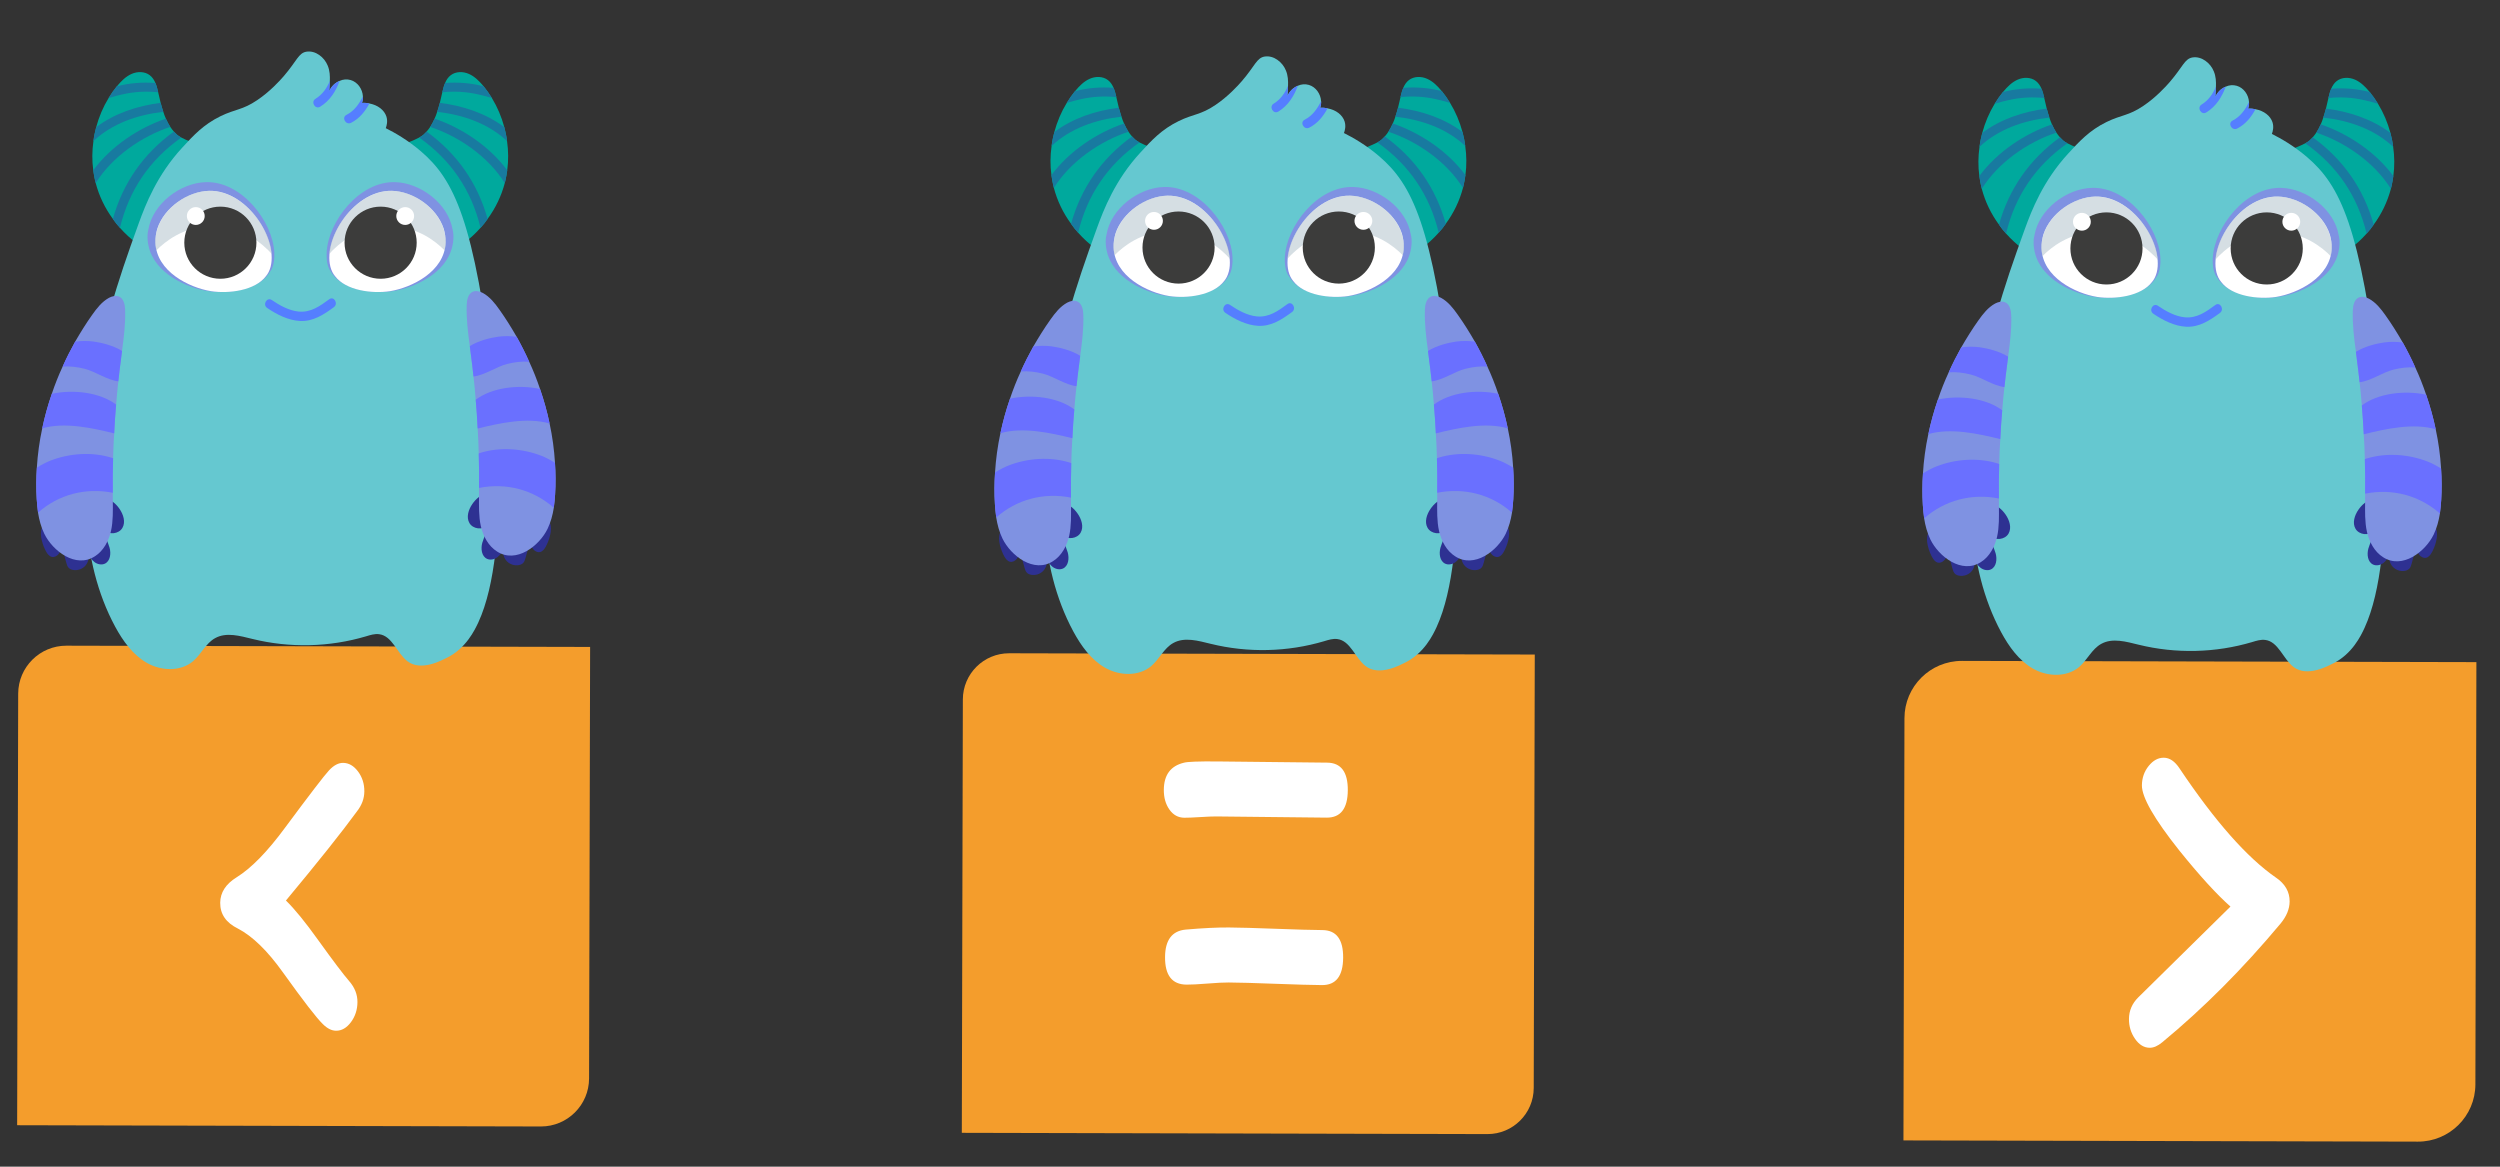
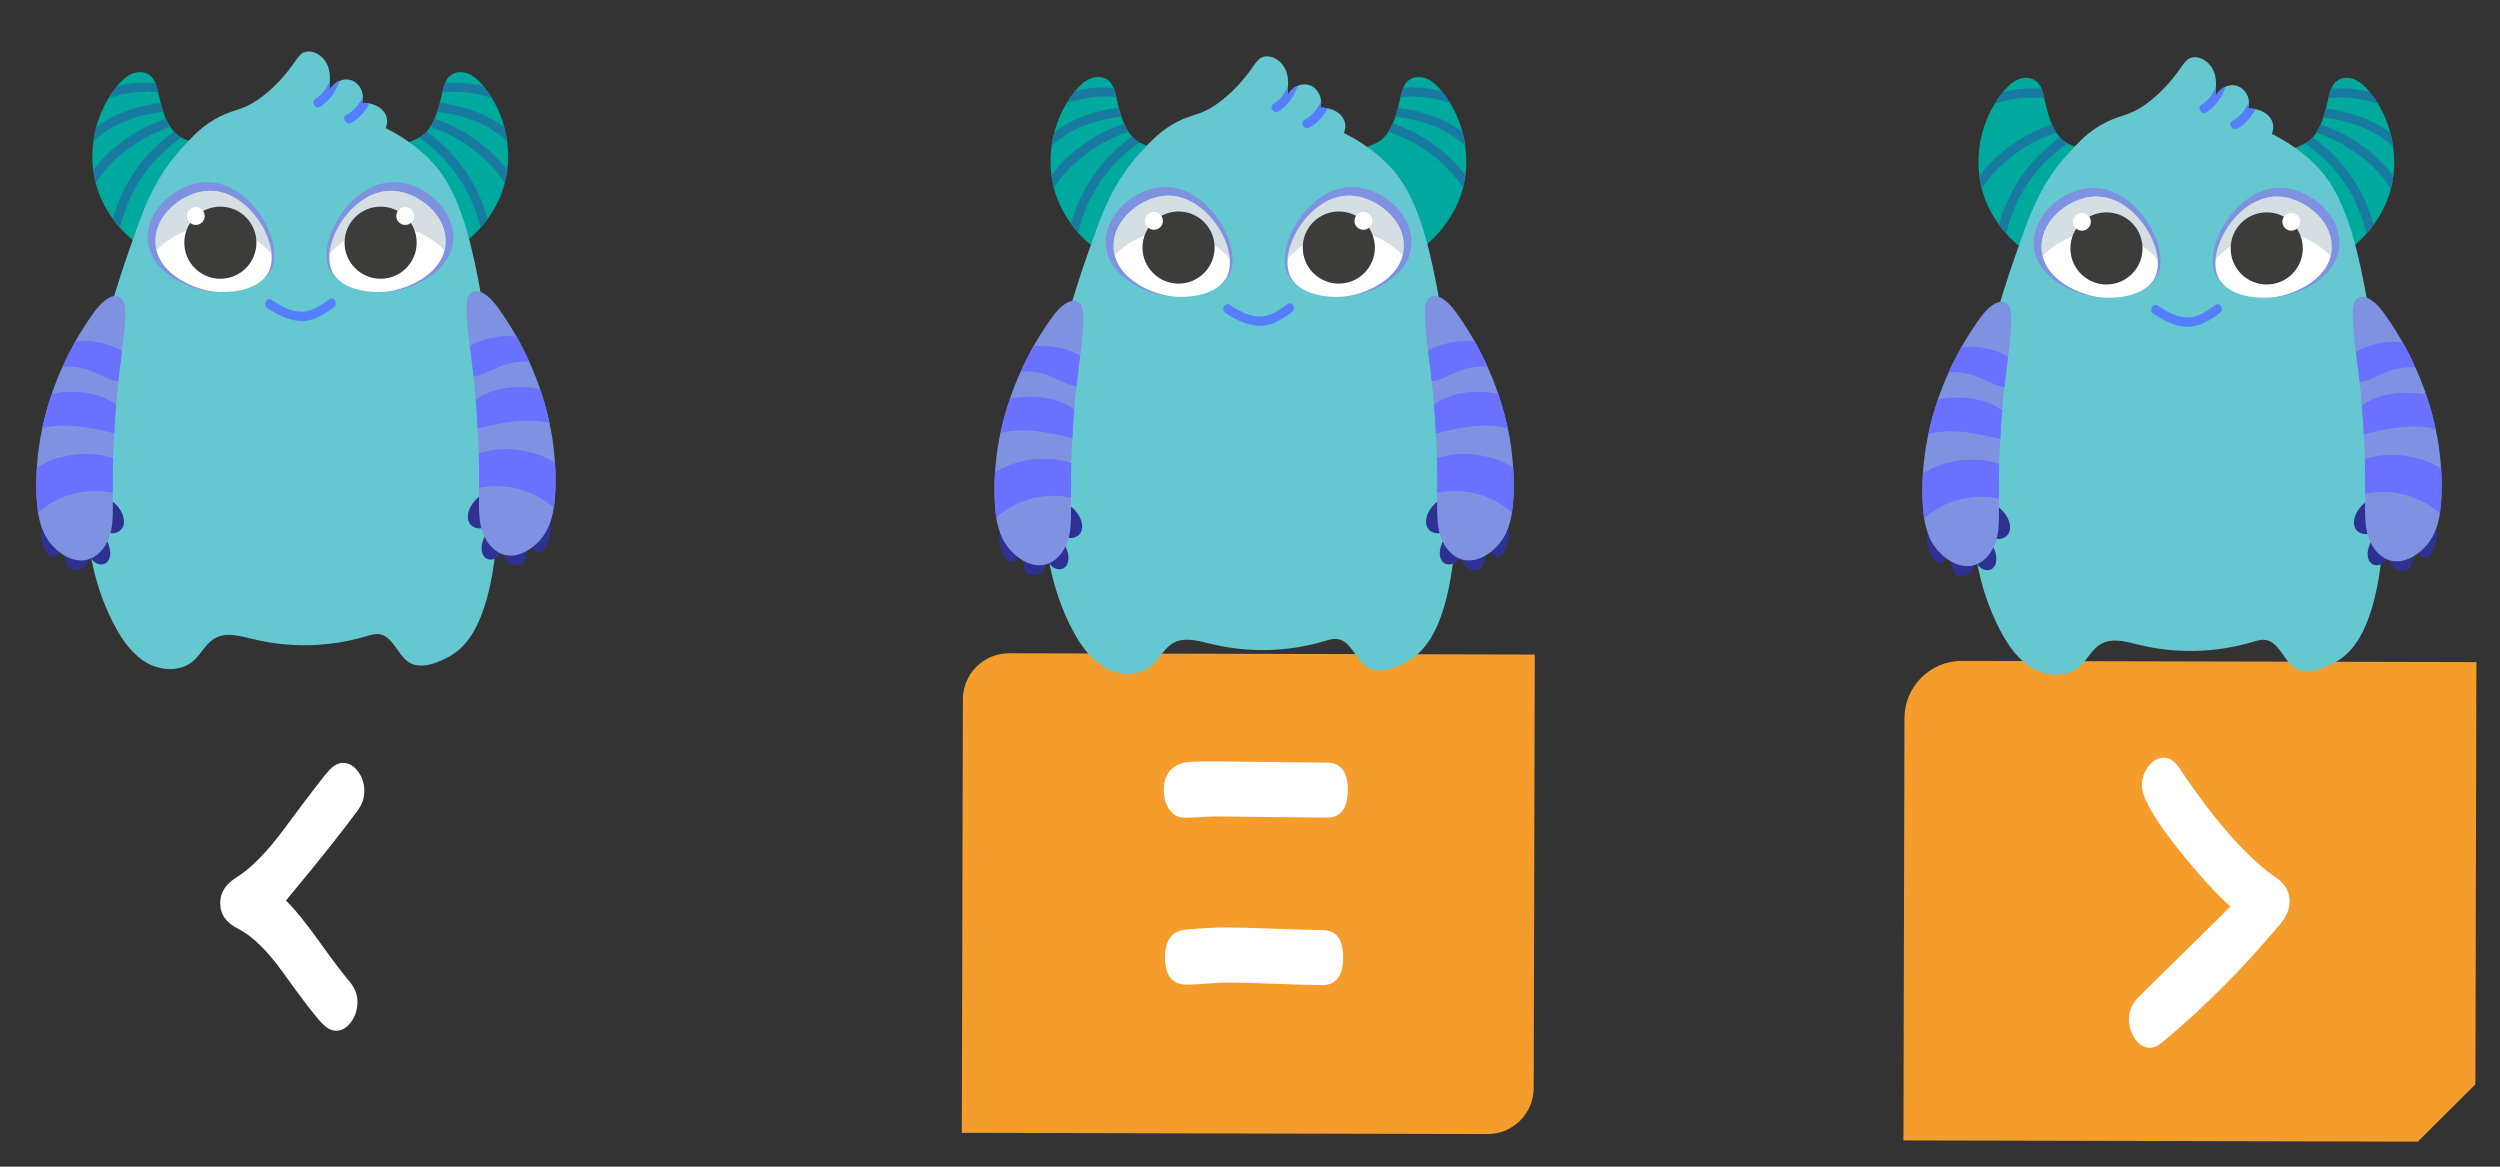
<svg xmlns="http://www.w3.org/2000/svg" version="1.1" id="Слой_1" x="0px" y="0px" viewBox="0 0 200 93.333" style="enable-background:new 0 0 200 93.333;" xml:space="preserve">
  <rect x="0" y="0" width="200" height="93.333" fill="#333333" stroke="none" />
  <style type="text/css">
	.st0{fill:#CA9E67;}
	.st1{fill:#B17F4A;}
	.st2{fill:#F49D2C;}
	.st3{fill:#FFFFFF;}
	.st4{fill:#8CC63F;}
	.st5{fill:#00A99D;}
	.st6{fill:#187AA0;}
	.st7{fill:#65C8D0;}
	.st8{fill:#2E3192;}
	.st9{fill:#7F92E2;}
	.st10{fill:#6A70FF;}
	.st11{fill:#557EFF;}
	.st12{opacity:0.54;fill:#B2C3CC;enable-background:new    ;}
	.st13{fill:#3C3C3B;}
	.st14{fill:#C1272D;}
	.st15{fill:#808080;}
	.st16{fill:#DE4934;}
	.st17{fill:#333333;}
	.st18{fill:#00FFFF;}
	.st19{fill:#754C24;}
	.st20{fill:#F77534;}
	.st21{fill:#F9B233;}
	.st22{opacity:0.58;fill:#F77534;enable-background:new    ;}
	.st23{fill:#FFE3B6;}
	.st24{fill:#FFB68D;}
	.st25{fill:none;stroke:#FFB68D;stroke-width:0.5;stroke-linecap:round;stroke-miterlimit:10;}
	.st26{fill:none;stroke:#F78C34;stroke-width:0.5;stroke-linecap:round;stroke-miterlimit:10;}
	.st27{fill:#8C6239;}
	.st28{fill:none;}
	.st29{fill:#A0877F;}
	.st30{fill:#9B7C71;}
	.st31{fill:#BBA9A3;}
	.st32{fill:#FFFBE3;}
	.st33{fill:#603813;}
	.st34{fill:#42210B;}
	.st35{fill:#F7931E;}
	.st36{fill:#D4145A;}
	.st37{fill:#B76DFF;}
	.st38{opacity:0.56;fill:#F15A24;}
	.st39{fill:#662D91;}
	.st40{fill:#E8A6A6;}
	.st41{opacity:0.56;fill:#EF2626;}
	.st42{opacity:0.58;fill:#662D91;}
	.st43{fill:#B98FEA;}
	.st44{fill:#FFB158;}
	.st45{fill:#F15A24;}
	.st46{fill:#546370;}
	.st47{fill:#FFE077;}
	.st48{fill:#86EAEF;}
	.st49{fill:#6EEDB9;}
	.st50{fill:#BF86D1;}
	.st51{fill:#3F4B54;}
	.st52{fill:none;stroke:#3F4B54;stroke-linecap:round;stroke-miterlimit:10;}
	.st53{fill:#936037;}
	.st54{fill:#60453C;}
	.st55{fill:#7C4C3D;}
	.st56{fill:#835C47;}
	.st57{fill:#DE73C0;}
	.st58{fill:#FFDF7D;}
	.st59{fill:#4A80A9;}
	.st60{fill:#B2E49E;}
	.st61{fill:#B0E3F8;}
	.st62{fill:#E6A42E;}
	.st63{fill:#006837;}
	.st64{fill:#E5DCDD;}
	.st65{fill:#D1C3BF;}
	.st66{fill:#EC6B6E;}
	.st67{fill:#E53951;}
	.st68{fill:#FFD92C;}
	.st69{fill:#FBBE02;}
	.st70{fill:#F18E1B;}
	.st71{fill:#5C7098;}
	.st72{fill:#404C80;}
	.st73{fill:#F4B537;}
	.st74{fill:#7F69D1;}
	.st75{opacity:0.58;fill:#6A3AAF;enable-background:new    ;}
	.st76{fill:#FCD4FF;}
	.st77{fill:none;stroke:#7F69D1;stroke-width:0.5;stroke-miterlimit:10;}
	.st78{fill:none;stroke:#6A49C4;stroke-width:0.5;stroke-linecap:round;stroke-miterlimit:10;}
	.st79{fill:none;stroke:#662D91;stroke-miterlimit:10;}
	.st80{opacity:0.56;fill:#93278F;}
	.st81{fill:none;stroke:#662D91;stroke-width:2;stroke-linejoin:round;stroke-miterlimit:10;}
	.st82{fill:none;stroke:#662D91;stroke-width:2;stroke-miterlimit:10;}
	.st83{fill:url(#SVGID_1_);}
	.st84{fill:url(#SVGID_2_);}
	.st85{fill:#36A9E1;}
	.st86{opacity:0.47;fill:#1D71B8;enable-background:new    ;}
	.st87{fill:#CCBED3;}
	.st88{fill:#2D2E83;}
	.st89{fill:#29235C;}
	.st90{fill:#9BDFF9;}
	.st91{fill:#1D71B8;}
	.st92{fill:#A4E5FF;}
	.st93{fill:url(#SVGID_3_);}
	.st94{fill:url(#SVGID_4_);}
	.st95{fill:url(#SVGID_5_);}
	.st96{fill:url(#SVGID_6_);}
	.st97{fill:url(#SVGID_7_);}
	.st98{fill:url(#SVGID_8_);}
	.st99{fill:url(#SVGID_9_);}
	.st100{fill:url(#SVGID_10_);}
	.st101{fill:url(#SVGID_11_);}
	.st102{fill:url(#SVGID_12_);}
	.st103{fill:url(#SVGID_13_);}
	.st104{fill:url(#SVGID_14_);}
	.st105{fill:url(#SVGID_15_);}
	.st106{fill:url(#SVGID_16_);}
	.st107{fill:url(#SVGID_17_);}
	.st108{fill:url(#SVGID_18_);}
	.st109{fill:url(#SVGID_19_);}
	.st110{fill:url(#SVGID_20_);}
	.st111{fill:url(#SVGID_21_);}
	.st112{fill:url(#SVGID_22_);}
	.st113{fill:#E94E1B;}
	.st114{fill:#F7BE7F;}
	.st115{fill:#7D4E24;}
	.st116{fill:#1D70B7;}
	.st117{fill:#F39200;}
	.st118{fill:#1D1D1B;}
	.st119{opacity:0.3;fill:#E84E1B;enable-background:new    ;}
	.st120{fill:none;stroke:#E2886D;stroke-linecap:round;stroke-linejoin:round;stroke-miterlimit:10;}
	.st121{opacity:0.47;fill:#E59D88;enable-background:new    ;}
	.st122{fill:none;stroke:#F39200;stroke-linecap:round;stroke-miterlimit:10;}
	.st123{fill:#E8803A;}
	.st124{fill:none;stroke:#662D91;stroke-width:0.75;stroke-linecap:round;stroke-miterlimit:10;}
	.st125{opacity:0.49;fill:#93278F;}
	.st126{opacity:0.49;fill:#ED1E79;}
	.st127{fill:none;stroke:#662D91;stroke-linejoin:round;stroke-miterlimit:10;}
	.st128{fill:#FBC298;}
	.st129{fill:#ED4524;}
	.st130{fill:#EF714B;}
	.st131{opacity:0.61;fill:#D08700;}
	.st132{fill:#534741;}
	.st133{opacity:0.47;fill:#F15A24;}
	.st134{fill:#FBB03B;}
	.st135{fill:#009245;}
	.st136{opacity:0.14;fill:#808080;}
	.st137{fill:#1B1464;}
	.st138{fill:#F19092;}
	.st139{fill:#F15C92;}
	.st140{fill:none;stroke:#009245;stroke-width:0.75;stroke-linecap:round;stroke-miterlimit:10;}
	.st141{fill:#DFAEFF;}
	.st142{opacity:0.47;fill:#DFAEFF;enable-background:new    ;}
	.st143{fill:#F283E5;}
	.st144{fill:#633CCE;}
	.st145{fill:#0071BC;}
	.st146{fill:#ADB9FF;}
	.st147{fill:#FCFBFF;}
	.st148{fill:#00578E;}
	.st149{fill:none;stroke:#0071BC;stroke-linecap:round;stroke-miterlimit:10;}
	.st150{fill:#00D19E;}
	.st151{fill:#5E75BF;}
	.st152{fill:#A67C52;}
	.st153{fill:#73C12C;}
	.st154{fill:#009B53;}
	.st155{fill:#F7931E;stroke:#F7931E;stroke-width:0.75;stroke-linecap:round;stroke-miterlimit:10;}
	.st156{fill:#29ABE2;}
	.st157{opacity:0.53;fill:#2E3192;}
	.st158{opacity:0.49;fill:#29D1E2;}
	.st159{fill:none;stroke:#0071BC;stroke-width:0.75;stroke-linecap:round;stroke-miterlimit:10;}
	.st160{fill:#FFDDB0;}
	.st161{fill:#C99D66;}
	.st162{fill:#D30D0D;}
	.st163{fill:#A00000;}
	.st164{fill:#5865A3;}
	.st165{fill:#37467C;}
	.st166{fill:#93C01F;}
	.st167{fill:#E5332A;}
	.st168{fill:#BD1622;}
	.st169{fill:none;stroke:#93C01F;stroke-linecap:round;stroke-miterlimit:10;}
	.st170{opacity:0.33;fill:#2D2E83;enable-background:new    ;}
	.st171{fill:#C0EAFF;}
	.st172{fill:#A4DAF6;}
	.st173{fill:#8FAAD8;}
	.st174{fill:#6A62A8;}
	.st175{fill:#8A92C8;}
	.st176{fill:#6F7BBA;}
	.st177{fill:#D6DFF2;}
	.st178{fill:#B7C8E8;}
	.st179{fill:#595E7F;}
	.st180{fill:#E17F85;}
	.st181{fill:#5D4F76;}
	.st182{fill:#DE636E;}
	.st183{fill:#524897;}
	.st184{fill:#CDE5F4;}
	.st185{fill:#8A490F;}
	.st186{fill:#B45D19;}
	.st187{fill:#9C5214;}
	.st188{fill:#AF5B18;}
	.st189{fill:#B27116;}
	.st190{fill:#C69C6D;}
	.st191{fill:#E6CAB6;}
	.st192{fill:#634E42;}
	.st193{opacity:0.14;fill:#634E42;enable-background:new    ;}
	.st194{fill:#895232;}
	.st195{fill:#E6900B;}
	.st196{fill:#623A28;}
	.st197{fill:#F79379;}
	.st198{fill:#884F31;}
	.st199{fill:#90272D;}
	.st200{fill:#FAD8A2;}
	.st201{fill:#39B54A;}
</style>
-   <path class="st2" d="M43.267,90.118l-41.895-0.1l0.083-34.523c0.005-2.126,1.733-3.845,3.859-3.84l41.895,0.1l-0.083,34.523  C47.12,88.404,45.393,90.123,43.267,90.118z" />
  <g>
    <g>
      <path class="st3" d="M22.875,72.042c0.699,0.682,1.558,1.735,2.576,3.16c1.205,1.675,2.032,2.769,2.48,3.283    s0.67,1.076,0.665,1.686s-0.179,1.145-0.522,1.604c-0.342,0.458-0.74,0.687-1.192,0.683c-0.352-0.003-0.702-0.179-1.051-0.528    c-0.499-0.481-1.563-1.857-3.19-4.129c-1.242-1.74-2.445-2.912-3.609-3.515c-0.951-0.469-1.423-1.156-1.416-2.063    c0.007-0.823,0.445-1.504,1.317-2.041c1.175-0.732,2.468-2.057,3.877-3.974c1.969-2.654,3.141-4.181,3.515-4.582    c0.373-0.4,0.749-0.6,1.126-0.596c0.452,0.003,0.85,0.233,1.191,0.688c0.341,0.457,0.51,0.989,0.505,1.599    c-0.004,0.561-0.197,1.086-0.578,1.577C27.349,66.565,25.451,68.948,22.875,72.042z" />
    </g>
  </g>
  <path class="st2" d="M118.99,90.727l-42.045-0.101l0.083-34.673c0.005-2.043,1.665-3.696,3.708-3.691l42.045,0.101l-0.083,34.673  C122.694,89.079,121.034,90.732,118.99,90.727z" />
  <g>
    <g>
      <path class="st3" d="M97.363,60.915l8.801,0.096c1.119,0.009,1.672,0.747,1.66,2.214c-0.012,1.466-0.576,2.195-1.695,2.186    l-8.82-0.096c-0.289-0.002-0.719,0.016-1.291,0.052c-0.572,0.036-0.996,0.054-1.273,0.052c-0.49-0.004-0.887-0.222-1.19-0.652    c-0.305-0.431-0.454-0.96-0.449-1.586c0.009-1.187,0.543-1.907,1.601-2.162C94.981,60.937,95.867,60.903,97.363,60.915z     M98.33,74.198c0.83,0.007,2.073,0.041,3.732,0.104c1.657,0.063,2.9,0.098,3.73,0.104c1.117,0.009,1.672,0.747,1.66,2.214    s-0.578,2.195-1.695,2.187c-0.83-0.007-2.074-0.042-3.731-0.104c-1.658-0.063-2.902-0.098-3.731-0.104    c-0.377-0.003-0.942,0.025-1.697,0.086c-0.754,0.06-1.313,0.088-1.678,0.085c-1.156-0.01-1.728-0.747-1.716-2.214    c0.011-1.352,0.558-2.08,1.638-2.188C96.238,74.247,97.4,74.19,98.33,74.198z" />
    </g>
  </g>
-   <path class="st2" d="M193.429,91.331l-41.153-0.098l0.081-33.781c0.006-2.536,2.067-4.586,4.602-4.58l41.153,0.098l-0.081,33.781  C198.026,89.287,195.965,91.337,193.429,91.331z" />
+   <path class="st2" d="M193.429,91.331l-41.153-0.098l0.081-33.781c0.006-2.536,2.067-4.586,4.602-4.58l41.153,0.098l-0.081,33.781  z" />
  <g>
    <g>
      <path class="st3" d="M183.17,72.12c-0.005,0.593-0.242,1.176-0.711,1.749c-3.021,3.618-6.181,6.79-9.482,9.516    c-0.354,0.294-0.688,0.439-1.002,0.437c-0.452-0.003-0.844-0.241-1.172-0.714c-0.33-0.473-0.492-1.005-0.486-1.599    c0.005-0.658,0.254-1.233,0.748-1.724l7.371-7.259c-1.11-0.98-2.48-2.483-4.109-4.507c-1.99-2.505-2.982-4.234-2.975-5.19    c0.006-0.594,0.186-1.111,0.541-1.553s0.76-0.662,1.211-0.658c0.465,0.004,0.884,0.287,1.256,0.851    c2.83,4.225,5.402,7.139,7.714,8.739C182.81,70.708,183.176,71.346,183.17,72.12z" />
    </g>
  </g>
  <g>
    <g>
      <path class="st5" d="M31.262,12.805c0.389,1.455,1.014,2.814,1.301,4.313c0.14,0.764,0.25,1.55,0.566,2.263    c0.294,0.654,0.882,1.279,1.602,1.249c0.257-0.007,0.507-0.103,0.742-0.213c1.132-0.5,2.146-1.264,2.969-2.19    c0.206-0.228,0.397-0.463,0.566-0.713c0.632-0.86,1.102-1.83,1.374-2.866v-0.007c0.022-0.066,0.037-0.132,0.051-0.198    c0.059-0.272,0.11-0.544,0.147-0.823c0.103-0.772,0.096-1.558-0.015-2.329c-0.044-0.382-0.125-0.749-0.22-1.117    c-0.22-0.823-0.551-1.609-0.992-2.329c-0.198-0.331-0.426-0.647-0.661-0.941c-0.007-0.007-0.015-0.015-0.022-0.022    c-0.323-0.389-0.691-0.764-1.161-0.97c-0.463-0.206-1.043-0.206-1.448,0.103c-0.213,0.162-0.353,0.382-0.456,0.625    c-0.095,0.22-0.154,0.463-0.213,0.698c0,0.015-0.007,0.029-0.007,0.044c-0.066,0.279-0.132,0.558-0.198,0.845    c-0.066,0.242-0.132,0.485-0.213,0.72c-0.059,0.184-0.125,0.367-0.206,0.544c-0.103,0.235-0.22,0.456-0.353,0.661    c-0.088,0.132-0.184,0.257-0.287,0.375c-0.074,0.081-0.154,0.162-0.242,0.242c-0.096,0.081-0.213,0.162-0.353,0.235    C32.636,11.49,31.005,11.835,31.262,12.805z" />
      <path class="st6" d="M33.533,11.005c2.557,1.8,4.188,4.225,4.908,7.223c0.206-0.228,0.397-0.463,0.566-0.713    c-0.794-2.858-2.44-5.224-4.879-6.988c-0.074,0.081-0.154,0.162-0.242,0.242C33.79,10.85,33.673,10.931,33.533,11.005z" />
      <path class="st6" d="M34.415,10.152c2.293,0.757,4.637,2.373,5.966,4.49c0.022-0.066,0.037-0.132,0.051-0.198    c0.059-0.272,0.11-0.544,0.147-0.823c-1.425-1.918-3.608-3.38-5.812-4.13C34.664,9.726,34.547,9.946,34.415,10.152z" />
      <path class="st6" d="M34.973,8.947c2.094,0.235,4.115,0.948,5.592,2.344c-0.044-0.382-0.125-0.749-0.22-1.117    c-1.455-1.095-3.262-1.705-5.158-1.947C35.12,8.47,35.054,8.712,34.973,8.947z" />
      <path class="st6" d="M35.385,7.382c0.955-0.096,1.903-0.051,2.858,0.169c0.265,0.059,0.669,0.154,1.11,0.294    c-0.198-0.331-0.426-0.647-0.661-0.941c-1.021-0.265-2.05-0.345-3.086-0.265c-0.095,0.22-0.154,0.463-0.213,0.698    C35.392,7.353,35.385,7.367,35.385,7.382z" />
    </g>
    <g>
      <path class="st5" d="M16.775,12.805c-0.389,1.455-1.014,2.814-1.301,4.313c-0.14,0.764-0.25,1.55-0.566,2.263    c-0.294,0.654-0.882,1.279-1.602,1.249c-0.257-0.007-0.507-0.103-0.742-0.213c-1.132-0.5-2.146-1.264-2.969-2.19    C9.391,18,9.2,17.765,9.031,17.515c-0.632-0.86-1.102-1.83-1.374-2.866v-0.007c-0.022-0.066-0.037-0.132-0.051-0.198    c-0.059-0.272-0.11-0.544-0.147-0.823c-0.103-0.772-0.096-1.558,0.015-2.329c0.044-0.382,0.125-0.749,0.22-1.117    c0.22-0.823,0.551-1.609,0.992-2.329c0.198-0.331,0.426-0.647,0.661-0.941C9.354,6.897,9.361,6.89,9.369,6.882    c0.323-0.389,0.691-0.764,1.161-0.97c0.463-0.206,1.043-0.206,1.448,0.103c0.213,0.162,0.353,0.382,0.456,0.625    c0.095,0.22,0.154,0.463,0.213,0.698c0,0.015,0.007,0.029,0.007,0.044c0.066,0.279,0.132,0.558,0.198,0.845    c0.066,0.242,0.132,0.485,0.213,0.72c0.059,0.184,0.125,0.367,0.206,0.544c0.103,0.235,0.22,0.456,0.353,0.661    c0.088,0.132,0.184,0.257,0.287,0.375c0.074,0.081,0.154,0.162,0.242,0.242c0.096,0.081,0.213,0.162,0.353,0.235    C15.401,11.49,17.032,11.835,16.775,12.805z" />
      <path class="st6" d="M14.505,11.005c-2.557,1.8-4.188,4.225-4.908,7.223C9.391,18,9.2,17.765,9.031,17.515    c0.794-2.858,2.439-5.224,4.879-6.988c0.074,0.081,0.154,0.162,0.242,0.242C14.248,10.85,14.365,10.931,14.505,11.005z" />
      <path class="st6" d="M13.623,10.152c-2.293,0.757-4.637,2.373-5.966,4.49c-0.022-0.066-0.037-0.132-0.051-0.198    c-0.059-0.272-0.11-0.544-0.147-0.823c1.425-1.918,3.608-3.38,5.812-4.13C13.373,9.726,13.491,9.946,13.623,10.152z" />
      <path class="st6" d="M13.065,8.947C10.97,9.182,8.95,9.895,7.473,11.291c0.044-0.382,0.125-0.749,0.22-1.117    c1.455-1.095,3.262-1.705,5.158-1.947C12.918,8.47,12.984,8.712,13.065,8.947z" />
      <path class="st6" d="M12.653,7.382c-0.955-0.096-1.903-0.051-2.858,0.169C9.53,7.61,9.126,7.705,8.685,7.845    c0.198-0.331,0.426-0.647,0.661-0.941c1.021-0.265,2.05-0.345,3.086-0.265c0.095,0.22,0.154,0.463,0.213,0.698    C12.646,7.353,12.653,7.367,12.653,7.382z" />
    </g>
    <path class="st7" d="M38.276,49.772c-0.294,0.632-0.992,2.102-2.542,2.858c-0.338,0.162-2.043,1.124-3.145,0.265   c-0.845-0.654-1.205-2.028-2.263-2.16c-0.353-0.044-0.698,0.066-1.036,0.169c-2.939,0.874-6.106,0.948-9.089,0.213   c-0.992-0.242-2.094-0.566-2.991-0.066c-0.749,0.411-1.117,1.293-1.771,1.852c-0.999,0.838-2.542,0.779-3.681,0.132   c-1.132-0.647-1.925-1.756-2.55-2.91C6.32,44.761,6.519,38.287,7.334,32.247c0.786-5.849,1.969-9.427,3.777-14.417   c0.522-1.433,1.44-3.821,3.468-6.018c0.882-0.963,1.69-1.844,3.057-2.513c1.205-0.588,1.756-0.485,2.939-1.286   c1.007-0.676,1.8-1.543,2.116-1.91c1.065-1.234,1.183-1.866,1.83-1.969c0.72-0.11,1.425,0.441,1.697,1.117   c0.169,0.411,0.184,0.816,0.169,1.227c-0.007,0.272-0.037,0.536-0.044,0.808c0.154-0.367,0.463-0.669,0.83-0.816   c0.272-0.125,0.58-0.154,0.882-0.066c0.558,0.162,0.948,0.727,0.977,1.301c0.015,0.176-0.007,0.353-0.074,0.522   c0.206-0.007,0.404,0.007,0.595,0.051c0.669,0.125,1.19,0.522,1.359,1.043c0.118,0.375,0.029,0.727-0.051,0.933   c0.72,0.36,1.749,0.941,2.822,1.859c2.616,2.248,4.276,5.46,5.812,18.678C39.496,30.792,41.017,43.798,38.276,49.772z" />
    <g>
      <path class="st8" d="M3.701,44.147c0.103,0.181,0.245,0.363,0.449,0.406c0.208,0.044,0.422-0.077,0.551-0.246    c0.129-0.169,0.189-0.379,0.247-0.583c0.12,0.434,0.239,0.868,0.359,1.301c0.04,0.144,0.083,0.295,0.187,0.403    c0.09,0.093,0.218,0.144,0.345,0.167c0.35,0.065,0.729-0.059,0.972-0.319c0.243-0.26,0.342-0.647,0.253-0.992    c0.117,0.262,0.272,0.517,0.502,0.688c0.231,0.171,0.55,0.243,0.812,0.126c0.446-0.2,0.519-0.816,0.386-1.287    c-0.133-0.471-0.405-0.911-0.413-1.4c0.391,0.402,1.162,0.306,1.443-0.18c0.271-0.47,0.075-1.077-0.234-1.523    c-0.281-0.406-0.684-0.768-1.173-0.831c-0.61-0.079-1.174,0.315-1.632,0.724s-0.92,0.876-1.523,0.996    C4.619,41.72,3.66,41.478,3.35,42.232C3.126,42.774,3.43,43.674,3.701,44.147z" />
      <g>
        <path class="st9" d="M8.88,42.479c-0.187,0.805-0.598,1.591-1.294,2.028c-1.527,0.988-3.376-0.434-4.043-1.81     c-0.257-0.531-0.408-1.106-0.501-1.687c-0.045-0.359-0.083-0.717-0.105-1.072c-0.051-0.842-0.044-1.689,0.011-2.527     c0.064-1.057,0.207-2.106,0.43-3.14c0.195-0.933,0.453-1.855,0.766-2.766c0.247-0.736,0.533-1.464,0.865-2.176     c0.301-0.677,0.641-1.346,1.002-1.995c0.428-0.742,0.876-1.464,1.367-2.153c0.37-0.525,0.78-1.05,1.345-1.358     c0.244-0.125,0.545-0.206,0.794-0.101c0.385,0.163,0.485,0.664,0.495,1.082c0.034,1.1-0.101,2.191-0.251,3.272     c-0.023,0.208-0.055,0.414-0.078,0.621c-0.083,0.604-0.149,1.203-0.216,1.811c-0.069,0.615-0.131,1.239-0.176,1.859     c-0.066,0.771-0.123,1.535-0.155,2.303c-0.045,0.66-0.074,1.324-0.087,1.99c-0.029,0.916-0.034,1.837-0.023,2.761     c-0.006,0.203-0.003,0.399-0.001,0.603C9.03,40.843,9.057,41.68,8.88,42.479z" />
        <path class="st10" d="M9.025,39.422c-2.177-0.433-4.342,0.139-5.982,1.588c-0.045-0.359-0.083-0.717-0.105-1.072     c-0.051-0.842-0.044-1.689,0.011-2.527c0.389-0.244,0.77-0.44,1.095-0.565c1.507-0.584,3.294-0.715,4.859-0.236     c0.054,0.018,0.099,0.035,0.145,0.052C9.019,37.578,9.014,38.499,9.025,39.422z" />
        <path class="st10" d="M9.135,34.671c-1.768-0.436-3.976-0.924-5.756-0.401c0.195-0.933,0.453-1.855,0.766-2.766     c1.769-0.379,3.885-0.096,5.146,0.863C9.224,33.138,9.168,33.902,9.135,34.671z" />
        <path class="st10" d="M9.467,30.509c-0.917-0.11-1.809-0.779-2.695-1.006c-0.608-0.149-1.19-0.22-1.761-0.174     c0.301-0.677,0.641-1.346,1.002-1.995c0.479-0.072,0.977-0.074,1.479-0.011c0.651,0.092,1.571,0.317,2.271,0.753     c-0.023,0.208-0.055,0.414-0.078,0.621C9.6,29.302,9.534,29.901,9.467,30.509z" />
      </g>
    </g>
    <g>
      <path class="st8" d="M43.646,43.759c-0.103,0.181-0.245,0.363-0.449,0.406c-0.208,0.044-0.422-0.077-0.551-0.246    c-0.129-0.169-0.189-0.379-0.247-0.583c-0.12,0.434-0.239,0.868-0.359,1.301c-0.04,0.144-0.083,0.295-0.187,0.403    c-0.09,0.093-0.218,0.144-0.345,0.167c-0.35,0.065-0.729-0.059-0.972-0.319s-0.342-0.647-0.253-0.992    c-0.117,0.262-0.272,0.517-0.502,0.688c-0.231,0.171-0.55,0.243-0.812,0.126c-0.446-0.2-0.519-0.816-0.386-1.287    c0.133-0.471,0.405-0.911,0.413-1.4c-0.391,0.402-1.162,0.306-1.443-0.18c-0.271-0.47-0.075-1.077,0.234-1.523    c0.281-0.406,0.684-0.768,1.173-0.831c0.61-0.079,1.174,0.315,1.632,0.724c0.458,0.409,0.92,0.876,1.523,0.996    c0.614,0.123,1.573-0.119,1.883,0.635C44.22,42.387,43.917,43.286,43.646,43.759z" />
      <g>
        <path class="st9" d="M38.467,42.091c0.187,0.805,0.598,1.591,1.294,2.028c1.527,0.988,3.376-0.434,4.043-1.81     c0.257-0.531,0.408-1.106,0.501-1.687c0.045-0.359,0.083-0.717,0.105-1.072c0.051-0.842,0.044-1.689-0.011-2.527     c-0.064-1.057-0.207-2.106-0.43-3.14c-0.195-0.933-0.453-1.855-0.766-2.766c-0.247-0.736-0.533-1.464-0.865-2.176     c-0.301-0.677-0.641-1.346-1.002-1.995c-0.428-0.742-0.876-1.464-1.367-2.153c-0.37-0.525-0.78-1.05-1.345-1.358     c-0.244-0.125-0.545-0.206-0.794-0.101c-0.385,0.163-0.485,0.664-0.495,1.082c-0.034,1.1,0.101,2.191,0.251,3.272     c0.023,0.208,0.055,0.414,0.078,0.621c0.083,0.604,0.149,1.203,0.216,1.811c0.069,0.615,0.131,1.239,0.176,1.859     c0.066,0.771,0.123,1.535,0.155,2.303c0.045,0.66,0.074,1.324,0.087,1.99c0.029,0.916,0.034,1.837,0.023,2.761     c0.006,0.203,0.003,0.399,0.001,0.603C38.317,40.455,38.29,41.293,38.467,42.091z" />
        <path class="st10" d="M38.322,39.035c2.177-0.433,4.342,0.139,5.982,1.588c0.045-0.359,0.083-0.717,0.105-1.072     c0.051-0.842,0.044-1.689-0.011-2.527c-0.389-0.244-0.77-0.44-1.095-0.565c-1.507-0.584-3.294-0.715-4.859-0.236     c-0.054,0.018-0.099,0.035-0.145,0.052C38.328,37.19,38.333,38.111,38.322,39.035z" />
        <path class="st10" d="M38.212,34.283c1.768-0.436,3.976-0.924,5.756-0.401c-0.195-0.933-0.453-1.855-0.766-2.766     c-1.769-0.379-3.885-0.096-5.146,0.863C38.123,32.75,38.179,33.514,38.212,34.283z" />
        <path class="st10" d="M37.88,30.121c0.917-0.11,1.809-0.779,2.695-1.006c0.608-0.149,1.19-0.22,1.761-0.174     c-0.301-0.677-0.641-1.346-1.002-1.995c-0.479-0.072-0.977-0.074-1.479-0.011c-0.651,0.092-1.571,0.317-2.271,0.753     c0.023,0.208,0.055,0.414,0.078,0.621C37.747,28.914,37.813,29.514,37.88,30.121z" />
      </g>
    </g>
    <path class="st11" d="M26.339,23.939c-0.736,0.542-1.478,1.079-2.445,0.986c-0.772-0.074-1.517-0.491-2.149-0.922   c-0.392-0.267-0.76,0.369-0.371,0.634c0.765,0.522,1.686,0.993,2.627,1.042c1.045,0.055,1.902-0.512,2.709-1.106   C27.087,24.297,26.721,23.659,26.339,23.939z" />
    <path class="st11" d="M27.173,6.471c-0.309,0.83-0.772,1.58-1.558,2.065c-0.404,0.25-0.779-0.389-0.375-0.632   c0.558-0.345,0.904-0.852,1.146-1.425c-0.007,0.272-0.037,0.536-0.044,0.808C26.497,6.919,26.806,6.618,27.173,6.471z" />
    <path class="st11" d="M29.554,8.279c-0.345,0.632-0.786,1.198-1.462,1.543c-0.426,0.22-0.794-0.419-0.375-0.632   c0.632-0.323,1.014-0.874,1.315-1.484c0.015,0.176-0.007,0.353-0.074,0.522C29.165,8.22,29.363,8.234,29.554,8.279z" />
    <g>
      <path class="st9" d="M36.271,19.13c-0.015,0.186-0.031,0.372-0.078,0.543c-0.465,2.201-3.084,3.379-4.836,3.627    c-1.643,0.233-4.138-0.124-4.929-1.643c-0.031-0.015-0.046-0.046-0.062-0.078c-0.202-0.403-0.263-0.883-0.233-1.395    c0.124-2.449,2.604-5.719,5.503-5.611c2,0.062,4.216,1.705,4.573,3.797C36.271,18.617,36.287,18.865,36.271,19.13z" />
      <g>
        <path class="st3" d="M26.589,21.765c0.058,0.117,0.128,0.221,0.212,0.323c0.868,1.16,2.973,1.422,4.396,1.207     c1.726-0.28,4.381-1.563,4.449-3.9c0.012-0.372-0.043-0.741-0.148-1.095c-0.557-1.715-2.451-2.994-4.149-3.034     C28.121,15.195,25.524,19.632,26.589,21.765z" />
        <path class="st12" d="M35.656,19.539c-0.017,0.17-0.035,0.341-0.081,0.497c-0.754-0.769-2.114-1.792-4.061-1.931     c-2.701-0.195-4.527,1.476-5.182,2.218c0.158-2.246,2.494-5.202,5.153-5.05c1.834,0.093,3.839,1.641,4.128,3.568     C35.665,19.07,35.675,19.298,35.656,19.539z" />
        <circle class="st13" cx="30.45" cy="19.416" r="2.885" />
        <circle class="st3" cx="32.416" cy="17.282" r="0.713" />
      </g>
    </g>
    <g>
      <path class="st9" d="M11.806,19.13c0.015,0.186,0.031,0.372,0.078,0.543c0.465,2.201,3.084,3.379,4.836,3.627    c1.643,0.233,4.138-0.124,4.929-1.643c0.031-0.015,0.046-0.046,0.062-0.078c0.202-0.403,0.263-0.883,0.233-1.395    c-0.124-2.449-2.604-5.719-5.503-5.611c-2,0.062-4.216,1.705-4.573,3.797C11.806,18.617,11.791,18.865,11.806,19.13z" />
      <g>
        <path class="st3" d="M21.492,21.765c-0.058,0.117-0.128,0.221-0.212,0.323c-0.868,1.16-2.973,1.422-4.396,1.207     c-1.726-0.28-4.381-1.563-4.449-3.9c-0.012-0.372,0.043-0.741,0.148-1.095c0.557-1.715,2.451-2.994,4.149-3.034     C19.958,15.195,22.557,19.632,21.492,21.765z" />
        <path class="st12" d="M12.424,19.539c0.017,0.17,0.035,0.341,0.081,0.497c0.754-0.769,2.114-1.792,4.061-1.931     c2.701-0.195,4.527,1.476,5.182,2.218c-0.158-2.246-2.494-5.202-5.153-5.05c-1.834,0.093-3.839,1.641-4.128,3.568     C12.414,19.07,12.405,19.298,12.424,19.539z" />
        <circle class="st13" cx="17.629" cy="19.416" r="2.885" />
        <circle class="st3" cx="15.663" cy="17.282" r="0.713" />
      </g>
    </g>
  </g>
  <g>
    <g>
      <path class="st5" d="M107.917,13.193c0.389,1.455,1.014,2.814,1.301,4.313c0.14,0.764,0.25,1.55,0.566,2.263    c0.294,0.654,0.882,1.279,1.602,1.249c0.257-0.007,0.507-0.103,0.742-0.213c1.132-0.5,2.146-1.264,2.969-2.19    c0.206-0.228,0.397-0.463,0.566-0.713c0.632-0.86,1.102-1.83,1.374-2.866V15.03c0.022-0.066,0.037-0.132,0.051-0.198    c0.059-0.272,0.11-0.544,0.147-0.823c0.103-0.772,0.096-1.558-0.015-2.329c-0.044-0.382-0.125-0.749-0.22-1.117    c-0.22-0.823-0.551-1.609-0.992-2.329c-0.198-0.331-0.426-0.647-0.661-0.941c-0.007-0.007-0.015-0.015-0.022-0.022    c-0.323-0.389-0.691-0.764-1.161-0.97c-0.463-0.206-1.043-0.206-1.448,0.103c-0.213,0.162-0.353,0.382-0.456,0.625    c-0.095,0.22-0.154,0.463-0.213,0.698c0,0.015-0.007,0.029-0.007,0.044c-0.066,0.279-0.132,0.558-0.198,0.845    c-0.066,0.242-0.132,0.485-0.213,0.72c-0.059,0.184-0.125,0.367-0.206,0.544c-0.103,0.235-0.22,0.456-0.353,0.661    c-0.088,0.132-0.184,0.257-0.287,0.375c-0.074,0.081-0.154,0.162-0.242,0.242c-0.096,0.081-0.213,0.162-0.353,0.235    C109.291,11.877,107.66,12.223,107.917,13.193z" />
-       <path class="st6" d="M110.188,11.392c2.557,1.8,4.188,4.225,4.908,7.223c0.206-0.228,0.397-0.463,0.566-0.713    c-0.794-2.858-2.439-5.224-4.879-6.988c-0.074,0.081-0.154,0.162-0.242,0.242C110.445,11.238,110.327,11.319,110.188,11.392z" />
      <path class="st6" d="M111.07,10.54c2.293,0.757,4.637,2.373,5.966,4.49c0.022-0.066,0.037-0.132,0.051-0.198    c0.059-0.272,0.11-0.544,0.147-0.823c-1.425-1.918-3.608-3.38-5.812-4.13C111.319,10.114,111.202,10.334,111.07,10.54z" />
      <path class="st6" d="M111.628,9.335c2.094,0.235,4.115,0.948,5.592,2.344c-0.044-0.382-0.125-0.749-0.22-1.117    c-1.455-1.095-3.262-1.705-5.158-1.947C111.775,8.857,111.709,9.1,111.628,9.335z" />
      <path class="st6" d="M112.039,7.77c0.955-0.096,1.903-0.051,2.858,0.169c0.265,0.059,0.669,0.154,1.11,0.294    c-0.198-0.331-0.426-0.647-0.661-0.941c-1.021-0.265-2.05-0.345-3.086-0.265c-0.095,0.22-0.154,0.463-0.213,0.698    C112.047,7.74,112.039,7.755,112.039,7.77z" />
    </g>
    <g>
      <path class="st5" d="M93.43,13.193c-0.389,1.455-1.014,2.814-1.301,4.313c-0.14,0.764-0.25,1.55-0.566,2.263    c-0.294,0.654-0.882,1.279-1.602,1.249c-0.257-0.007-0.507-0.103-0.742-0.213c-1.132-0.5-2.146-1.264-2.969-2.19    c-0.206-0.228-0.397-0.463-0.566-0.713c-0.632-0.86-1.102-1.83-1.374-2.866V15.03c-0.022-0.066-0.037-0.132-0.051-0.198    c-0.059-0.272-0.11-0.544-0.147-0.823c-0.103-0.772-0.096-1.558,0.015-2.329c0.044-0.382,0.125-0.749,0.22-1.117    c0.22-0.823,0.551-1.609,0.992-2.329c0.198-0.331,0.426-0.647,0.661-0.941c0.007-0.007,0.015-0.015,0.022-0.022    c0.323-0.389,0.691-0.764,1.161-0.97c0.463-0.206,1.043-0.206,1.448,0.103c0.213,0.162,0.353,0.382,0.456,0.625    c0.095,0.22,0.154,0.463,0.213,0.698c0,0.015,0.007,0.029,0.007,0.044c0.066,0.279,0.132,0.558,0.198,0.845    c0.066,0.242,0.132,0.485,0.213,0.72c0.059,0.184,0.125,0.367,0.206,0.544c0.103,0.235,0.22,0.456,0.353,0.661    c0.088,0.132,0.184,0.257,0.287,0.375c0.074,0.081,0.154,0.162,0.242,0.242c0.096,0.081,0.213,0.162,0.353,0.235    C92.056,11.877,93.687,12.223,93.43,13.193z" />
      <path class="st6" d="M91.16,11.392c-2.557,1.8-4.188,4.225-4.908,7.223c-0.206-0.228-0.397-0.463-0.566-0.713    c0.794-2.858,2.439-5.224,4.879-6.988c0.074,0.081,0.154,0.162,0.242,0.242C90.902,11.238,91.02,11.319,91.16,11.392z" />
      <path class="st6" d="M90.278,10.54c-2.293,0.757-4.637,2.373-5.966,4.49c-0.022-0.066-0.037-0.132-0.051-0.198    c-0.059-0.272-0.11-0.544-0.147-0.823c1.425-1.918,3.608-3.38,5.812-4.13C90.028,10.114,90.146,10.334,90.278,10.54z" />
      <path class="st6" d="M89.719,9.335c-2.094,0.235-4.115,0.948-5.592,2.344c0.044-0.382,0.125-0.749,0.22-1.117    c1.455-1.095,3.262-1.705,5.158-1.947C89.572,8.857,89.639,9.1,89.719,9.335z" />
      <path class="st6" d="M89.308,7.77c-0.955-0.096-1.903-0.051-2.858,0.169c-0.265,0.059-0.669,0.154-1.11,0.294    c0.198-0.331,0.426-0.647,0.661-0.941c1.021-0.265,2.05-0.345,3.086-0.265c0.095,0.22,0.154,0.463,0.213,0.698    C89.301,7.74,89.308,7.755,89.308,7.77z" />
    </g>
    <path class="st7" d="M114.931,50.16c-0.294,0.632-0.992,2.102-2.542,2.858c-0.338,0.162-2.043,1.124-3.145,0.265   c-0.845-0.654-1.205-2.028-2.263-2.16c-0.353-0.044-0.698,0.066-1.036,0.169c-2.939,0.874-6.106,0.948-9.089,0.213   c-0.992-0.242-2.094-0.566-2.991-0.066c-0.749,0.411-1.117,1.293-1.771,1.852c-0.999,0.838-2.542,0.779-3.681,0.132   c-1.132-0.647-1.925-1.756-2.55-2.91c-2.888-5.364-2.689-11.837-1.874-17.877c0.786-5.849,1.969-9.427,3.777-14.417   c0.522-1.433,1.44-3.821,3.468-6.018c0.882-0.963,1.69-1.844,3.057-2.513c1.205-0.588,1.756-0.485,2.939-1.286   c1.007-0.676,1.8-1.543,2.116-1.91c1.065-1.234,1.183-1.866,1.83-1.969c0.72-0.11,1.425,0.441,1.697,1.117   c0.169,0.411,0.184,0.816,0.169,1.227c-0.007,0.272-0.037,0.536-0.044,0.808c0.154-0.367,0.463-0.669,0.83-0.816   c0.272-0.125,0.58-0.154,0.882-0.066c0.558,0.162,0.948,0.727,0.977,1.301c0.015,0.176-0.007,0.353-0.074,0.522   c0.206-0.007,0.404,0.007,0.595,0.051c0.669,0.125,1.19,0.522,1.359,1.043c0.118,0.375,0.029,0.727-0.051,0.933   c0.72,0.36,1.749,0.941,2.822,1.859c2.616,2.248,4.276,5.46,5.812,18.678C116.151,31.18,117.672,44.186,114.931,50.16z" />
    <g>
      <path class="st8" d="M80.356,44.534c0.103,0.181,0.245,0.363,0.449,0.406c0.208,0.044,0.422-0.077,0.551-0.246    c0.129-0.169,0.189-0.379,0.247-0.583c0.12,0.434,0.239,0.868,0.359,1.301c0.04,0.144,0.083,0.295,0.187,0.403    c0.09,0.093,0.218,0.144,0.345,0.167c0.35,0.065,0.729-0.059,0.972-0.319c0.243-0.26,0.342-0.647,0.253-0.992    c0.117,0.262,0.272,0.517,0.502,0.688s0.55,0.243,0.812,0.126c0.446-0.2,0.519-0.816,0.386-1.287    c-0.133-0.471-0.405-0.911-0.413-1.4c0.391,0.402,1.162,0.306,1.443-0.18c0.271-0.47,0.075-1.077-0.234-1.523    c-0.281-0.406-0.684-0.768-1.173-0.831c-0.61-0.079-1.174,0.315-1.632,0.724c-0.458,0.409-0.92,0.876-1.523,0.996    c-0.614,0.123-1.573-0.119-1.883,0.635C79.781,43.162,80.085,44.061,80.356,44.534z" />
      <g>
        <path class="st9" d="M85.535,42.866c-0.187,0.805-0.598,1.591-1.294,2.028c-1.527,0.988-3.376-0.434-4.043-1.81     c-0.257-0.531-0.408-1.106-0.501-1.687c-0.045-0.359-0.083-0.717-0.105-1.072c-0.051-0.842-0.044-1.689,0.011-2.527     c0.064-1.057,0.207-2.106,0.43-3.14c0.195-0.933,0.453-1.855,0.766-2.766c0.247-0.736,0.533-1.464,0.865-2.176     c0.301-0.677,0.641-1.346,1.002-1.995c0.428-0.742,0.876-1.464,1.367-2.153c0.37-0.525,0.78-1.05,1.345-1.358     c0.244-0.125,0.545-0.206,0.794-0.101c0.385,0.163,0.485,0.664,0.495,1.082c0.034,1.1-0.101,2.191-0.251,3.272     c-0.023,0.208-0.055,0.414-0.078,0.621c-0.083,0.604-0.149,1.203-0.216,1.811c-0.069,0.615-0.131,1.239-0.176,1.859     c-0.066,0.771-0.122,1.535-0.155,2.303c-0.045,0.66-0.074,1.324-0.087,1.99c-0.029,0.916-0.034,1.837-0.023,2.761     c-0.006,0.203-0.003,0.399-0.001,0.603C85.685,41.231,85.712,42.068,85.535,42.866z" />
        <path class="st10" d="M85.679,39.81c-2.177-0.433-4.342,0.139-5.982,1.588c-0.045-0.359-0.083-0.717-0.105-1.072     c-0.051-0.842-0.044-1.689,0.011-2.527c0.389-0.244,0.77-0.44,1.095-0.565c1.507-0.584,3.294-0.715,4.859-0.236     c0.054,0.018,0.099,0.035,0.145,0.052C85.674,37.965,85.669,38.886,85.679,39.81z" />
        <path class="st10" d="M85.79,35.059c-1.768-0.436-3.976-0.924-5.756-0.401c0.195-0.933,0.453-1.855,0.766-2.766     c1.769-0.379,3.885-0.096,5.146,0.863C85.879,33.526,85.823,34.29,85.79,35.059z" />
        <path class="st10" d="M86.122,30.896c-0.917-0.11-1.809-0.779-2.695-1.006c-0.608-0.149-1.19-0.22-1.761-0.174     c0.301-0.677,0.641-1.346,1.002-1.995c0.479-0.072,0.977-0.074,1.479-0.011c0.651,0.092,1.571,0.317,2.271,0.753     c-0.023,0.208-0.055,0.414-0.078,0.621C86.255,29.69,86.189,30.289,86.122,30.896z" />
      </g>
    </g>
    <g>
      <path class="st8" d="M120.301,44.147c-0.103,0.181-0.245,0.363-0.449,0.406c-0.208,0.044-0.422-0.077-0.551-0.246    c-0.129-0.169-0.189-0.379-0.247-0.583c-0.12,0.434-0.239,0.868-0.359,1.301c-0.04,0.144-0.083,0.295-0.187,0.403    c-0.09,0.093-0.218,0.144-0.345,0.167c-0.35,0.065-0.729-0.059-0.972-0.319c-0.243-0.26-0.342-0.647-0.253-0.992    c-0.117,0.262-0.272,0.517-0.502,0.688c-0.231,0.171-0.55,0.243-0.812,0.126c-0.446-0.2-0.519-0.816-0.386-1.287    c0.133-0.471,0.405-0.911,0.413-1.4c-0.391,0.402-1.162,0.306-1.443-0.18c-0.271-0.47-0.075-1.077,0.234-1.523    c0.281-0.406,0.684-0.768,1.173-0.831c0.61-0.079,1.174,0.315,1.632,0.724s0.92,0.876,1.523,0.996    c0.614,0.123,1.573-0.119,1.883,0.635C120.875,42.774,120.572,43.674,120.301,44.147z" />
      <g>
        <path class="st9" d="M115.122,42.479c0.187,0.805,0.598,1.591,1.294,2.028c1.527,0.988,3.376-0.434,4.043-1.81     c0.257-0.531,0.408-1.106,0.501-1.687c0.045-0.359,0.083-0.717,0.105-1.072c0.051-0.842,0.044-1.689-0.011-2.527     c-0.064-1.057-0.207-2.106-0.43-3.14c-0.195-0.933-0.453-1.855-0.766-2.766c-0.247-0.736-0.533-1.464-0.865-2.176     c-0.301-0.677-0.641-1.346-1.002-1.995c-0.428-0.742-0.876-1.464-1.367-2.153c-0.37-0.525-0.78-1.05-1.345-1.358     c-0.244-0.125-0.545-0.206-0.794-0.101c-0.385,0.163-0.485,0.664-0.495,1.082c-0.034,1.1,0.101,2.191,0.251,3.272     c0.023,0.208,0.055,0.414,0.078,0.621c0.083,0.604,0.149,1.203,0.216,1.811c0.069,0.615,0.131,1.239,0.176,1.859     c0.066,0.771,0.123,1.535,0.155,2.303c0.045,0.66,0.074,1.324,0.087,1.99c0.029,0.916,0.034,1.837,0.023,2.761     c0.006,0.203,0.003,0.399,0.001,0.603C114.972,40.843,114.945,41.68,115.122,42.479z" />
        <path class="st10" d="M114.977,39.422c2.177-0.433,4.342,0.139,5.982,1.588c0.045-0.359,0.083-0.717,0.105-1.072     c0.051-0.842,0.044-1.689-0.011-2.527c-0.389-0.244-0.77-0.44-1.095-0.565c-1.507-0.584-3.294-0.715-4.859-0.236     c-0.054,0.018-0.099,0.035-0.145,0.052C114.983,37.578,114.988,38.499,114.977,39.422z" />
        <path class="st10" d="M114.867,34.671c1.768-0.436,3.976-0.924,5.756-0.401c-0.195-0.933-0.453-1.855-0.766-2.766     c-1.769-0.379-3.885-0.096-5.146,0.863C114.777,33.138,114.834,33.902,114.867,34.671z" />
        <path class="st10" d="M114.535,30.509c0.917-0.11,1.809-0.779,2.695-1.006c0.608-0.149,1.19-0.22,1.761-0.174     c-0.301-0.677-0.641-1.346-1.002-1.995c-0.479-0.072-0.977-0.074-1.479-0.011c-0.651,0.092-1.571,0.317-2.271,0.753     c0.023,0.208,0.055,0.414,0.078,0.621C114.402,29.302,114.468,29.901,114.535,30.509z" />
      </g>
    </g>
    <path class="st11" d="M102.994,24.327c-0.736,0.542-1.478,1.079-2.445,0.986c-0.772-0.074-1.517-0.491-2.149-0.922   c-0.392-0.267-0.76,0.369-0.371,0.634c0.765,0.522,1.686,0.993,2.627,1.042c1.045,0.055,1.902-0.512,2.709-1.106   C103.742,24.684,103.376,24.046,102.994,24.327z" />
    <path class="st11" d="M103.828,6.859c-0.309,0.83-0.772,1.58-1.558,2.065c-0.404,0.25-0.779-0.389-0.375-0.632   c0.558-0.345,0.904-0.852,1.146-1.425c-0.007,0.272-0.037,0.536-0.044,0.808C103.152,7.307,103.461,7.006,103.828,6.859z" />
    <path class="st11" d="M106.209,8.666c-0.345,0.632-0.786,1.198-1.462,1.543c-0.426,0.22-0.794-0.419-0.375-0.632   c0.632-0.323,1.014-0.874,1.315-1.484c0.015,0.176-0.007,0.353-0.074,0.522C105.82,8.608,106.018,8.622,106.209,8.666z" />
    <g>
      <path class="st9" d="M112.926,19.517c-0.015,0.186-0.031,0.372-0.078,0.543c-0.465,2.201-3.084,3.379-4.836,3.627    c-1.643,0.233-4.138-0.124-4.929-1.643c-0.031-0.015-0.046-0.046-0.062-0.078c-0.202-0.403-0.263-0.883-0.233-1.395    c0.124-2.449,2.604-5.719,5.503-5.611c2,0.062,4.216,1.705,4.573,3.797C112.926,19.005,112.942,19.253,112.926,19.517z" />
      <g>
        <path class="st3" d="M103.243,22.153c0.058,0.117,0.128,0.221,0.212,0.323c0.868,1.16,2.973,1.422,4.396,1.207     c1.726-0.28,4.381-1.563,4.449-3.9c0.012-0.372-0.043-0.741-0.148-1.095c-0.557-1.715-2.451-2.994-4.149-3.034     C104.776,15.583,102.179,20.02,103.243,22.153z" />
        <path class="st12" d="M112.311,19.927c-0.017,0.17-0.035,0.341-0.081,0.497c-0.754-0.769-2.114-1.792-4.061-1.931     c-2.701-0.195-4.527,1.476-5.182,2.218c0.158-2.246,2.494-5.202,5.153-5.05c1.834,0.093,3.839,1.641,4.128,3.568     C112.32,19.458,112.33,19.686,112.311,19.927z" />
        <circle class="st13" cx="107.105" cy="19.804" r="2.885" />
        <circle class="st3" cx="109.071" cy="17.67" r="0.713" />
      </g>
    </g>
    <g>
      <path class="st9" d="M88.461,19.517c0.015,0.186,0.031,0.372,0.078,0.543c0.465,2.201,3.084,3.379,4.836,3.627    c1.643,0.233,4.138-0.124,4.929-1.643c0.031-0.015,0.046-0.046,0.062-0.078c0.202-0.403,0.263-0.883,0.233-1.395    c-0.124-2.449-2.604-5.719-5.503-5.611c-2,0.062-4.216,1.705-4.573,3.797C88.461,19.005,88.446,19.253,88.461,19.517z" />
      <g>
        <path class="st3" d="M98.147,22.153c-0.058,0.117-0.128,0.221-0.212,0.323c-0.868,1.16-2.973,1.422-4.396,1.207     c-1.726-0.28-4.381-1.563-4.449-3.9c-0.012-0.372,0.043-0.741,0.148-1.095c0.557-1.715,2.451-2.994,4.149-3.034     C96.613,15.583,99.212,20.02,98.147,22.153z" />
        <path class="st12" d="M89.079,19.927c0.017,0.17,0.035,0.341,0.081,0.497c0.754-0.769,2.114-1.792,4.061-1.931     c2.701-0.195,4.527,1.476,5.182,2.218c-0.158-2.246-2.494-5.202-5.153-5.05c-1.834,0.093-3.839,1.641-4.128,3.568     C89.069,19.458,89.06,19.686,89.079,19.927z" />
        <circle class="st13" cx="94.284" cy="19.804" r="2.885" />
        <circle class="st3" cx="92.318" cy="17.67" r="0.713" />
      </g>
    </g>
  </g>
  <g>
    <g>
      <path class="st5" d="M182.151,13.263c0.389,1.455,1.014,2.814,1.301,4.313c0.14,0.764,0.25,1.55,0.566,2.263    c0.294,0.654,0.882,1.279,1.602,1.249c0.257-0.007,0.507-0.103,0.742-0.213c1.132-0.5,2.146-1.264,2.969-2.19    c0.206-0.228,0.397-0.463,0.566-0.713c0.632-0.86,1.102-1.83,1.374-2.866V15.1c0.022-0.066,0.037-0.132,0.051-0.198    c0.059-0.272,0.11-0.544,0.147-0.823c0.103-0.772,0.096-1.558-0.015-2.329c-0.044-0.382-0.125-0.749-0.22-1.117    c-0.22-0.823-0.551-1.609-0.992-2.329c-0.198-0.331-0.426-0.647-0.661-0.941c-0.007-0.007-0.015-0.015-0.022-0.022    c-0.323-0.389-0.691-0.764-1.161-0.97c-0.463-0.206-1.043-0.206-1.448,0.103c-0.213,0.162-0.353,0.382-0.456,0.625    c-0.095,0.22-0.154,0.463-0.213,0.698c0,0.015-0.007,0.029-0.007,0.044c-0.066,0.279-0.132,0.558-0.198,0.845    c-0.066,0.242-0.132,0.485-0.213,0.72c-0.059,0.184-0.125,0.367-0.206,0.544c-0.103,0.235-0.22,0.456-0.353,0.661    c-0.088,0.132-0.184,0.257-0.287,0.375c-0.074,0.081-0.154,0.162-0.242,0.242c-0.096,0.081-0.213,0.162-0.353,0.235    C183.525,11.948,181.893,12.293,182.151,13.263z" />
      <path class="st6" d="M184.421,11.463c2.557,1.8,4.188,4.225,4.908,7.223c0.206-0.228,0.397-0.463,0.566-0.713    c-0.794-2.858-2.439-5.224-4.879-6.988c-0.074,0.081-0.154,0.162-0.242,0.242C184.678,11.309,184.561,11.39,184.421,11.463z" />
      <path class="st6" d="M185.303,10.611c2.293,0.757,4.637,2.373,5.966,4.49c0.022-0.066,0.037-0.132,0.051-0.198    c0.059-0.272,0.11-0.544,0.147-0.823c-1.425-1.918-3.608-3.38-5.812-4.13C185.553,10.185,185.435,10.405,185.303,10.611z" />
      <path class="st6" d="M185.861,9.406c2.094,0.235,4.115,0.948,5.592,2.344c-0.044-0.382-0.125-0.749-0.22-1.117    c-1.455-1.095-3.262-1.705-5.158-1.947C186.008,8.928,185.942,9.171,185.861,9.406z" />
      <path class="st6" d="M186.273,7.841c0.955-0.096,1.903-0.051,2.858,0.169c0.265,0.059,0.669,0.154,1.11,0.294    c-0.198-0.331-0.426-0.647-0.661-0.941c-1.021-0.265-2.05-0.345-3.086-0.265c-0.095,0.22-0.154,0.463-0.213,0.698    C186.28,7.811,186.273,7.826,186.273,7.841z" />
    </g>
    <g>
      <path class="st5" d="M167.663,13.263c-0.389,1.455-1.014,2.814-1.301,4.313c-0.14,0.764-0.25,1.55-0.566,2.263    c-0.294,0.654-0.882,1.279-1.602,1.249c-0.257-0.007-0.507-0.103-0.742-0.213c-1.132-0.5-2.146-1.264-2.969-2.19    c-0.206-0.228-0.397-0.463-0.566-0.713c-0.632-0.86-1.102-1.83-1.374-2.866V15.1c-0.022-0.066-0.037-0.132-0.051-0.198    c-0.059-0.272-0.11-0.544-0.147-0.823c-0.103-0.772-0.096-1.558,0.015-2.329c0.044-0.382,0.125-0.749,0.22-1.117    c0.22-0.823,0.551-1.609,0.992-2.329c0.198-0.331,0.426-0.647,0.661-0.941c0.007-0.007,0.015-0.015,0.022-0.022    c0.323-0.389,0.691-0.764,1.161-0.97c0.463-0.206,1.043-0.206,1.448,0.103c0.213,0.162,0.353,0.382,0.456,0.625    c0.095,0.22,0.154,0.463,0.213,0.698c0,0.015,0.007,0.029,0.007,0.044c0.066,0.279,0.132,0.558,0.198,0.845    c0.066,0.242,0.132,0.485,0.213,0.72c0.059,0.184,0.125,0.367,0.206,0.544c0.103,0.235,0.22,0.456,0.353,0.661    c0.088,0.132,0.184,0.257,0.287,0.375c0.074,0.081,0.154,0.162,0.242,0.242c0.096,0.081,0.213,0.162,0.353,0.235    C166.289,11.948,167.92,12.293,167.663,13.263z" />
      <path class="st6" d="M165.393,11.463c-2.557,1.8-4.188,4.225-4.908,7.223c-0.206-0.228-0.397-0.463-0.566-0.713    c0.794-2.858,2.439-5.224,4.879-6.988c0.074,0.081,0.154,0.162,0.242,0.242C165.136,11.309,165.253,11.39,165.393,11.463z" />
      <path class="st6" d="M164.511,10.611c-2.293,0.757-4.637,2.373-5.966,4.49c-0.022-0.066-0.037-0.132-0.051-0.198    c-0.059-0.272-0.11-0.544-0.147-0.823c1.425-1.918,3.608-3.38,5.812-4.13C164.261,10.185,164.379,10.405,164.511,10.611z" />
-       <path class="st6" d="M163.953,9.406c-2.094,0.235-4.115,0.948-5.592,2.344c0.044-0.382,0.125-0.749,0.22-1.117    c1.455-1.095,3.262-1.705,5.158-1.947C163.806,8.928,163.872,9.171,163.953,9.406z" />
      <path class="st6" d="M163.541,7.841c-0.955-0.096-1.903-0.051-2.858,0.169c-0.265,0.059-0.669,0.154-1.11,0.294    c0.198-0.331,0.426-0.647,0.661-0.941c1.021-0.265,2.05-0.345,3.086-0.265c0.095,0.22,0.154,0.463,0.213,0.698    C163.534,7.811,163.541,7.826,163.541,7.841z" />
    </g>
    <path class="st7" d="M189.164,50.231c-0.294,0.632-0.992,2.102-2.542,2.858c-0.338,0.162-2.043,1.124-3.145,0.265   c-0.845-0.654-1.205-2.028-2.263-2.16c-0.353-0.044-0.698,0.066-1.036,0.169c-2.939,0.874-6.106,0.948-9.089,0.213   c-0.992-0.242-2.094-0.566-2.991-0.066c-0.749,0.411-1.117,1.293-1.771,1.852c-0.999,0.838-2.542,0.779-3.681,0.132   c-1.132-0.647-1.925-1.756-2.55-2.91c-2.888-5.364-2.689-11.837-1.874-17.877c0.786-5.849,1.969-9.427,3.777-14.417   c0.522-1.433,1.44-3.821,3.468-6.018c0.882-0.963,1.69-1.844,3.057-2.513c1.205-0.588,1.756-0.485,2.939-1.286   c1.007-0.676,1.8-1.543,2.116-1.91c1.065-1.234,1.183-1.866,1.83-1.969c0.72-0.11,1.425,0.441,1.697,1.117   c0.169,0.411,0.184,0.816,0.169,1.227c-0.007,0.272-0.037,0.536-0.044,0.808c0.154-0.367,0.463-0.669,0.83-0.816   c0.272-0.125,0.58-0.154,0.882-0.066c0.558,0.162,0.948,0.727,0.977,1.301c0.015,0.176-0.007,0.353-0.074,0.522   c0.206-0.007,0.404,0.007,0.595,0.051c0.669,0.125,1.19,0.522,1.359,1.043c0.118,0.375,0.029,0.727-0.051,0.933   c0.72,0.36,1.749,0.941,2.822,1.859c2.616,2.248,4.276,5.46,5.812,18.678C190.384,31.251,191.905,44.257,189.164,50.231z" />
    <g>
      <path class="st8" d="M154.589,44.605c0.103,0.181,0.245,0.363,0.449,0.406c0.208,0.044,0.422-0.077,0.551-0.246    c0.129-0.169,0.189-0.379,0.247-0.583c0.12,0.434,0.239,0.868,0.359,1.301c0.04,0.144,0.083,0.295,0.187,0.403    c0.09,0.093,0.218,0.144,0.345,0.167c0.35,0.065,0.729-0.059,0.972-0.319s0.342-0.647,0.253-0.992    c0.117,0.262,0.272,0.517,0.502,0.688c0.231,0.171,0.55,0.243,0.812,0.126c0.446-0.2,0.519-0.816,0.386-1.287    s-0.405-0.911-0.413-1.4c0.391,0.402,1.162,0.306,1.443-0.18c0.271-0.47,0.075-1.077-0.234-1.523    c-0.281-0.406-0.684-0.768-1.173-0.831c-0.61-0.079-1.174,0.315-1.632,0.724c-0.458,0.409-0.92,0.876-1.523,0.996    c-0.614,0.123-1.573-0.119-1.883,0.635C154.015,43.233,154.318,44.132,154.589,44.605z" />
      <g>
        <path class="st9" d="M159.768,42.937c-0.187,0.805-0.598,1.591-1.294,2.028c-1.527,0.988-3.376-0.434-4.043-1.81     c-0.257-0.531-0.408-1.106-0.501-1.687c-0.045-0.359-0.083-0.717-0.105-1.072c-0.051-0.842-0.044-1.689,0.011-2.527     c0.064-1.057,0.207-2.106,0.43-3.14c0.195-0.933,0.453-1.855,0.766-2.766c0.247-0.736,0.533-1.464,0.865-2.176     c0.301-0.677,0.641-1.346,1.002-1.995c0.428-0.742,0.876-1.464,1.367-2.153c0.37-0.525,0.78-1.05,1.345-1.358     c0.244-0.125,0.545-0.206,0.794-0.101c0.385,0.163,0.485,0.664,0.495,1.082c0.034,1.1-0.101,2.191-0.251,3.272     c-0.023,0.208-0.055,0.414-0.078,0.621c-0.083,0.604-0.149,1.203-0.216,1.811c-0.069,0.615-0.131,1.239-0.176,1.859     c-0.066,0.771-0.122,1.535-0.155,2.303c-0.045,0.66-0.074,1.324-0.087,1.99c-0.029,0.916-0.034,1.837-0.023,2.761     c-0.006,0.203-0.003,0.399-0.001,0.603C159.918,41.302,159.945,42.139,159.768,42.937z" />
        <path class="st10" d="M159.913,39.881c-2.177-0.433-4.342,0.139-5.982,1.588c-0.045-0.359-0.083-0.717-0.105-1.072     c-0.051-0.842-0.044-1.689,0.011-2.527c0.389-0.244,0.77-0.44,1.095-0.565c1.507-0.584,3.294-0.715,4.859-0.236     c0.054,0.018,0.099,0.035,0.145,0.052C159.907,38.036,159.902,38.957,159.913,39.881z" />
        <path class="st10" d="M160.023,35.13c-1.768-0.436-3.976-0.924-5.756-0.401c0.195-0.933,0.453-1.855,0.766-2.766     c1.769-0.379,3.885-0.096,5.146,0.863C160.112,33.597,160.056,34.361,160.023,35.13z" />
        <path class="st10" d="M160.355,30.967c-0.917-0.11-1.809-0.779-2.695-1.006c-0.608-0.149-1.19-0.22-1.761-0.174     c0.301-0.677,0.641-1.346,1.002-1.995c0.479-0.072,0.977-0.074,1.479-0.011c0.651,0.092,1.571,0.317,2.271,0.753     c-0.023,0.208-0.055,0.414-0.078,0.621C160.488,29.761,160.422,30.36,160.355,30.967z" />
      </g>
    </g>
    <g>
      <path class="st8" d="M194.534,44.217c-0.103,0.181-0.245,0.363-0.449,0.406c-0.208,0.044-0.422-0.077-0.551-0.246    c-0.129-0.169-0.189-0.379-0.247-0.583c-0.12,0.434-0.239,0.868-0.359,1.301c-0.04,0.144-0.083,0.295-0.187,0.403    c-0.09,0.093-0.218,0.144-0.345,0.167c-0.35,0.065-0.729-0.059-0.972-0.319c-0.243-0.26-0.342-0.647-0.253-0.992    c-0.117,0.262-0.272,0.517-0.503,0.688c-0.231,0.171-0.55,0.243-0.812,0.126c-0.446-0.2-0.519-0.816-0.386-1.287    c0.133-0.471,0.405-0.911,0.413-1.4c-0.391,0.402-1.162,0.306-1.443-0.18c-0.271-0.47-0.075-1.077,0.234-1.523    c0.281-0.406,0.684-0.768,1.173-0.831c0.61-0.079,1.174,0.315,1.632,0.724c0.458,0.409,0.92,0.876,1.523,0.996    c0.614,0.123,1.573-0.119,1.883,0.635C195.109,42.845,194.805,43.744,194.534,44.217z" />
      <g>
        <path class="st9" d="M189.355,42.549c0.187,0.805,0.598,1.591,1.294,2.028c1.527,0.988,3.376-0.434,4.043-1.81     c0.257-0.531,0.408-1.106,0.501-1.687c0.045-0.359,0.083-0.717,0.105-1.072c0.051-0.842,0.044-1.689-0.011-2.527     c-0.064-1.057-0.207-2.106-0.43-3.14c-0.195-0.933-0.453-1.855-0.766-2.766c-0.247-0.736-0.533-1.464-0.865-2.176     c-0.301-0.677-0.641-1.346-1.002-1.995c-0.428-0.742-0.876-1.464-1.367-2.153c-0.37-0.525-0.78-1.05-1.345-1.358     c-0.244-0.125-0.545-0.206-0.794-0.101c-0.385,0.163-0.485,0.664-0.495,1.082c-0.034,1.1,0.101,2.191,0.251,3.272     c0.023,0.208,0.055,0.414,0.078,0.621c0.083,0.604,0.149,1.203,0.216,1.811c0.069,0.615,0.131,1.239,0.176,1.859     c0.066,0.771,0.122,1.535,0.155,2.303c0.045,0.66,0.074,1.324,0.087,1.99c0.029,0.916,0.034,1.837,0.023,2.761     c0.006,0.203,0.003,0.399,0.001,0.603C189.205,40.914,189.178,41.751,189.355,42.549z" />
        <path class="st10" d="M189.21,39.493c2.177-0.433,4.342,0.139,5.982,1.588c0.045-0.359,0.083-0.717,0.105-1.072     c0.051-0.842,0.044-1.689-0.011-2.527c-0.389-0.244-0.77-0.44-1.095-0.565c-1.507-0.584-3.294-0.715-4.859-0.236     c-0.054,0.018-0.099,0.035-0.145,0.052C189.216,37.648,189.221,38.569,189.21,39.493z" />
        <path class="st10" d="M189.1,34.742c1.768-0.436,3.976-0.924,5.756-0.401c-0.195-0.933-0.453-1.855-0.766-2.766     c-1.769-0.379-3.885-0.096-5.146,0.863C189.011,33.209,189.067,33.973,189.1,34.742z" />
        <path class="st10" d="M188.768,30.579c0.917-0.11,1.809-0.779,2.695-1.006c0.608-0.149,1.19-0.22,1.761-0.174     c-0.301-0.677-0.641-1.346-1.002-1.995c-0.479-0.072-0.977-0.074-1.479-0.011c-0.651,0.092-1.571,0.317-2.271,0.753     c0.023,0.208,0.055,0.414,0.078,0.621C188.635,29.373,188.701,29.972,188.768,30.579z" />
      </g>
    </g>
    <path class="st11" d="M177.228,24.398c-0.736,0.542-1.478,1.079-2.445,0.986c-0.772-0.074-1.517-0.491-2.149-0.922   c-0.392-0.267-0.76,0.369-0.371,0.634c0.765,0.522,1.686,0.993,2.627,1.042c1.045,0.055,1.902-0.512,2.709-1.106   C177.975,24.755,177.609,24.117,177.228,24.398z" />
    <path class="st11" d="M178.062,6.929c-0.309,0.83-0.772,1.58-1.558,2.065c-0.404,0.25-0.779-0.389-0.375-0.632   c0.558-0.345,0.904-0.852,1.146-1.425c-0.007,0.272-0.037,0.536-0.044,0.808C177.386,7.378,177.694,7.076,178.062,6.929z" />
    <path class="st11" d="M180.442,8.737c-0.345,0.632-0.786,1.198-1.462,1.543c-0.426,0.22-0.794-0.419-0.375-0.632   c0.632-0.323,1.014-0.874,1.315-1.484c0.015,0.176-0.007,0.353-0.074,0.522C180.053,8.678,180.251,8.693,180.442,8.737z" />
    <g>
      <path class="st9" d="M187.16,19.588c-0.015,0.186-0.031,0.372-0.078,0.543c-0.465,2.201-3.084,3.379-4.836,3.627    c-1.643,0.233-4.138-0.124-4.929-1.643c-0.031-0.015-0.046-0.046-0.062-0.078c-0.202-0.403-0.263-0.883-0.233-1.395    c0.124-2.449,2.604-5.719,5.503-5.611c2,0.062,4.216,1.705,4.573,3.797C187.16,19.076,187.175,19.324,187.16,19.588z" />
      <g>
        <path class="st3" d="M177.477,22.224c0.058,0.117,0.128,0.221,0.212,0.323c0.868,1.16,2.973,1.422,4.396,1.207     c1.726-0.28,4.381-1.563,4.449-3.9c0.012-0.372-0.043-0.741-0.148-1.095c-0.557-1.715-2.451-2.994-4.149-3.034     C179.009,15.653,176.412,20.09,177.477,22.224z" />
        <path class="st12" d="M186.544,19.998c-0.017,0.17-0.035,0.341-0.081,0.497c-0.754-0.769-2.114-1.792-4.061-1.931     c-2.701-0.195-4.527,1.476-5.182,2.218c0.158-2.246,2.494-5.202,5.153-5.05c1.834,0.093,3.839,1.641,4.128,3.568     C186.553,19.528,186.563,19.756,186.544,19.998z" />
        <circle class="st13" cx="181.338" cy="19.875" r="2.885" />
        <circle class="st3" cx="183.304" cy="17.741" r="0.713" />
      </g>
    </g>
    <g>
      <path class="st9" d="M162.694,19.588c0.015,0.186,0.031,0.372,0.078,0.543c0.465,2.201,3.084,3.379,4.836,3.627    c1.643,0.233,4.138-0.124,4.929-1.643c0.031-0.015,0.046-0.046,0.062-0.078c0.202-0.403,0.263-0.883,0.233-1.395    c-0.124-2.449-2.604-5.719-5.503-5.611c-2,0.062-4.216,1.705-4.573,3.797C162.694,19.076,162.679,19.324,162.694,19.588z" />
      <g>
        <path class="st3" d="M172.38,22.224c-0.058,0.117-0.128,0.221-0.212,0.323c-0.868,1.16-2.973,1.422-4.396,1.207     c-1.726-0.28-4.381-1.563-4.449-3.9c-0.012-0.372,0.043-0.741,0.148-1.095c0.557-1.715,2.451-2.994,4.149-3.034     C170.846,15.653,173.445,20.09,172.38,22.224z" />
        <path class="st12" d="M163.312,19.998c0.017,0.17,0.035,0.341,0.081,0.497c0.754-0.769,2.114-1.792,4.061-1.931     c2.701-0.195,4.527,1.476,5.182,2.218c-0.158-2.246-2.494-5.202-5.153-5.05c-1.834,0.093-3.839,1.641-4.128,3.568     C163.302,19.528,163.293,19.756,163.312,19.998z" />
        <circle class="st13" cx="168.517" cy="19.875" r="2.885" />
        <circle class="st3" cx="166.551" cy="17.741" r="0.713" />
      </g>
    </g>
  </g>
</svg>